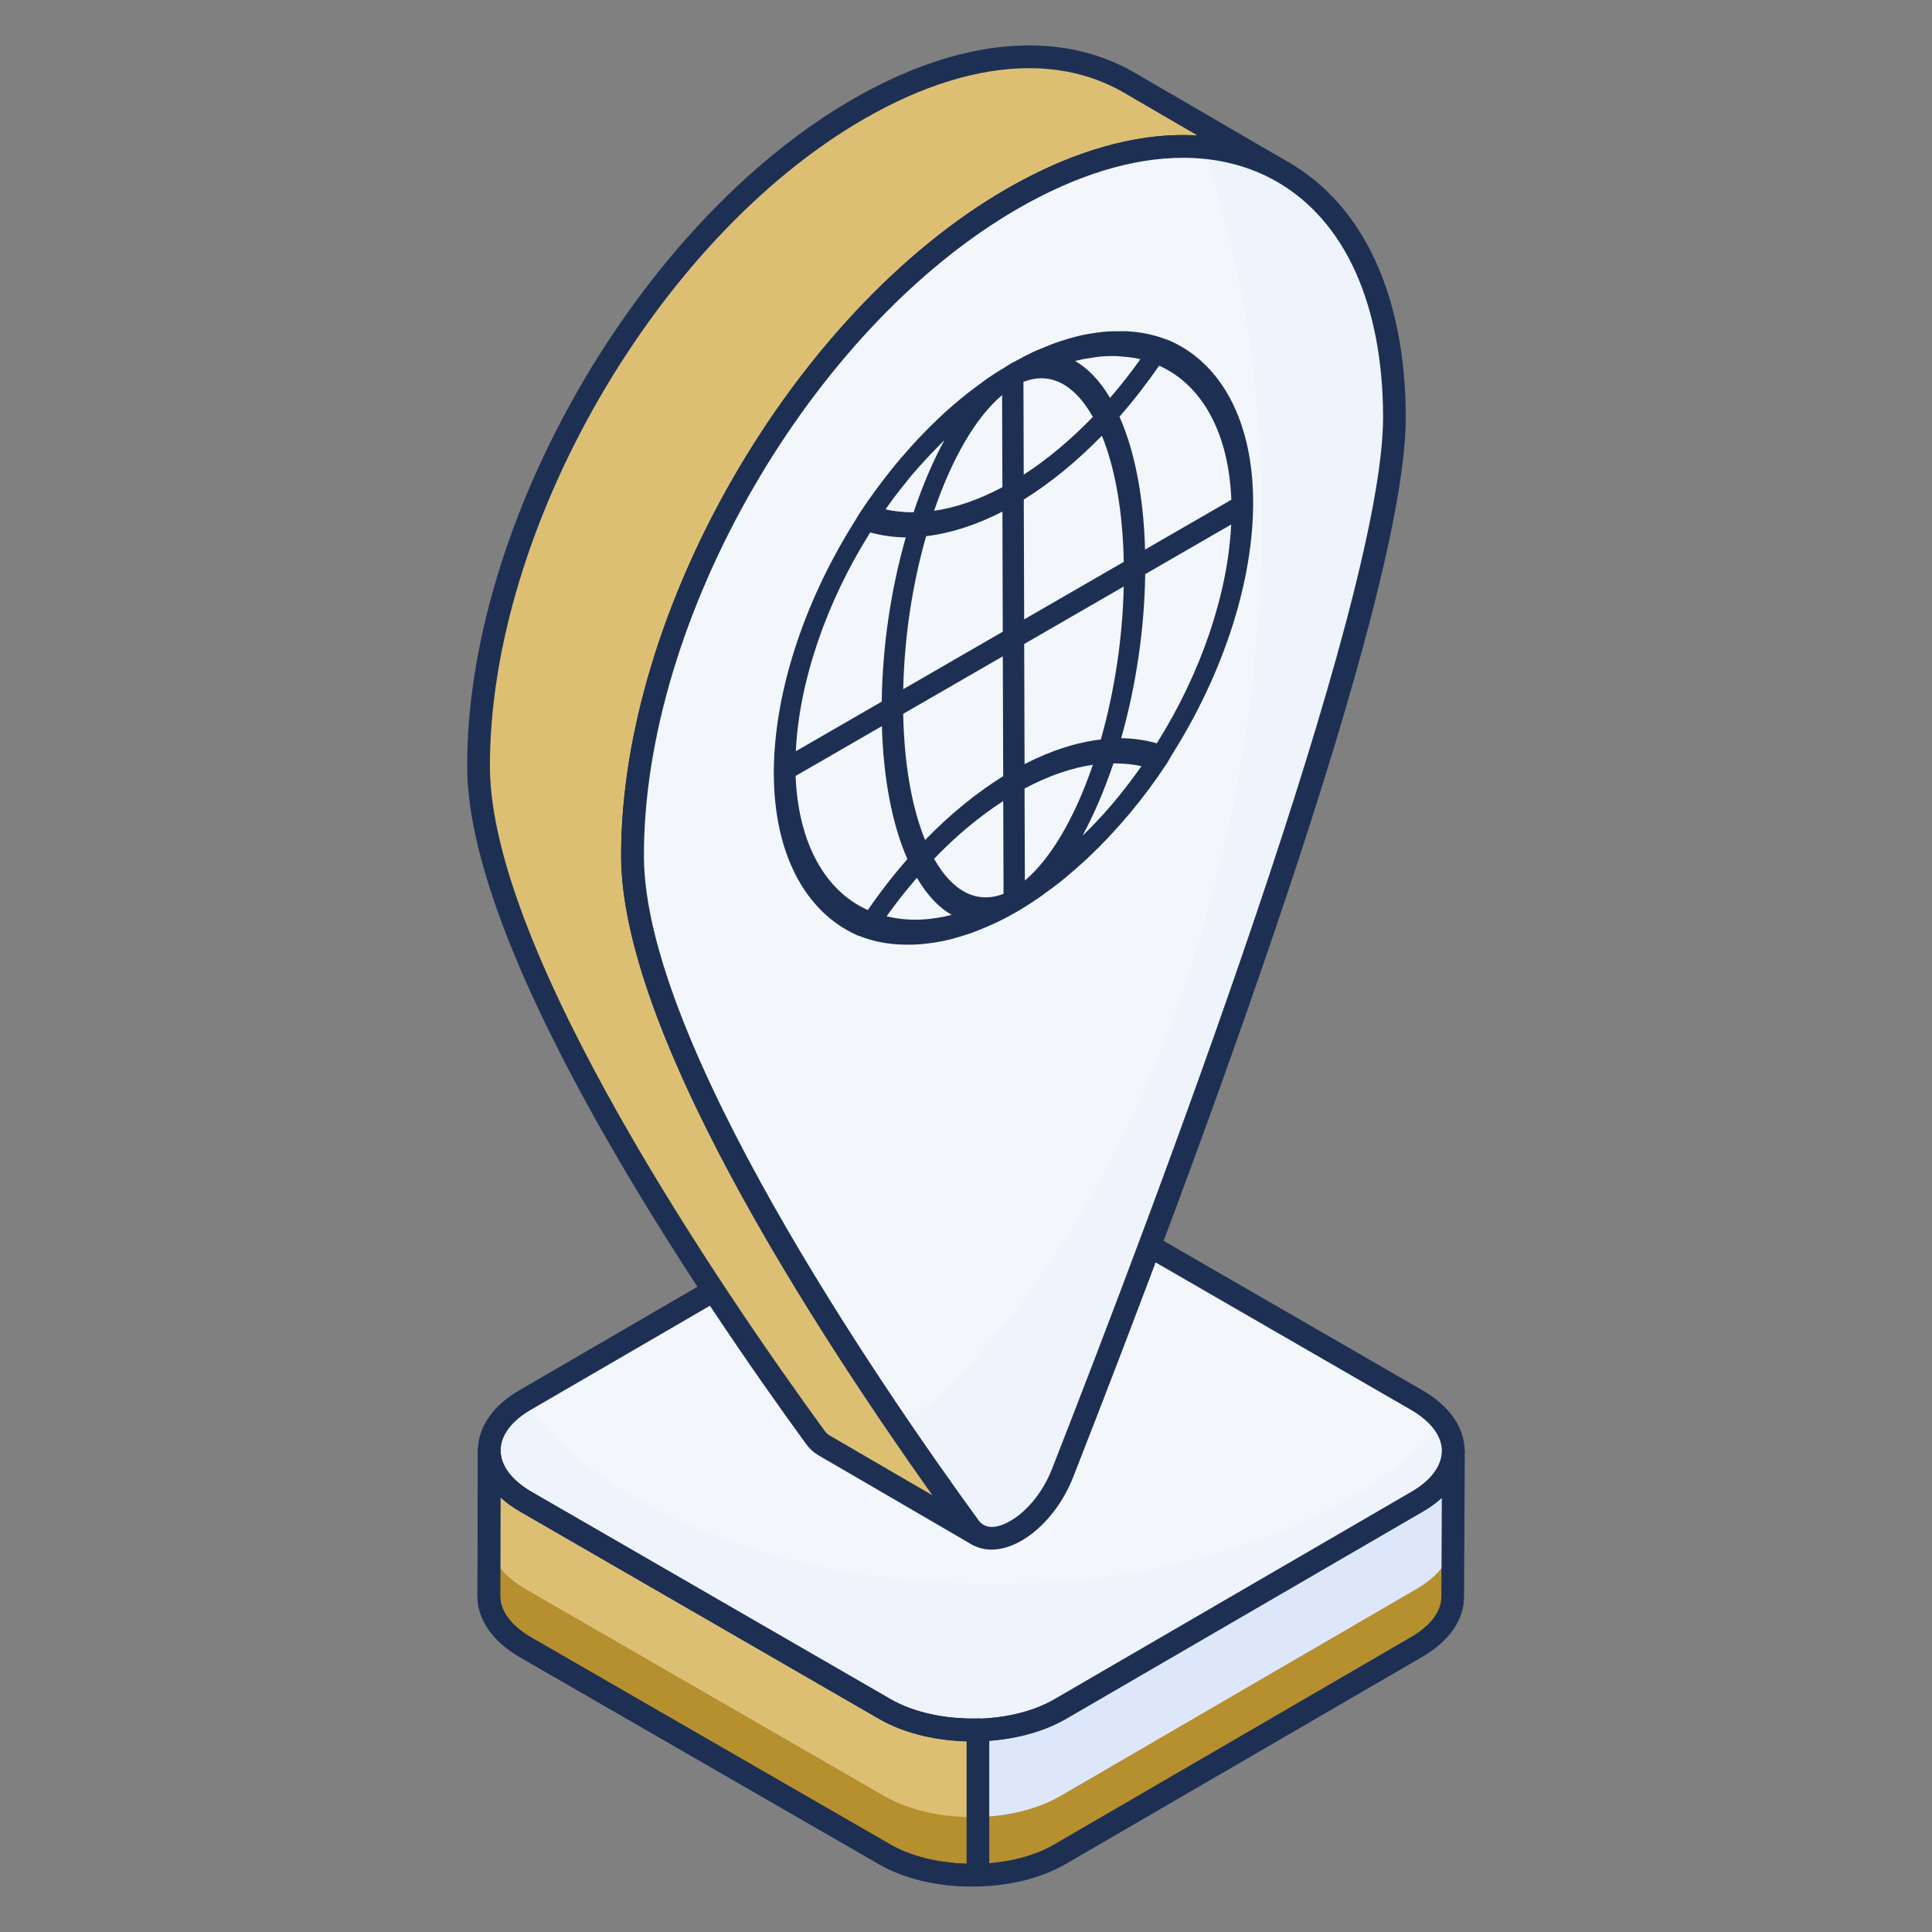
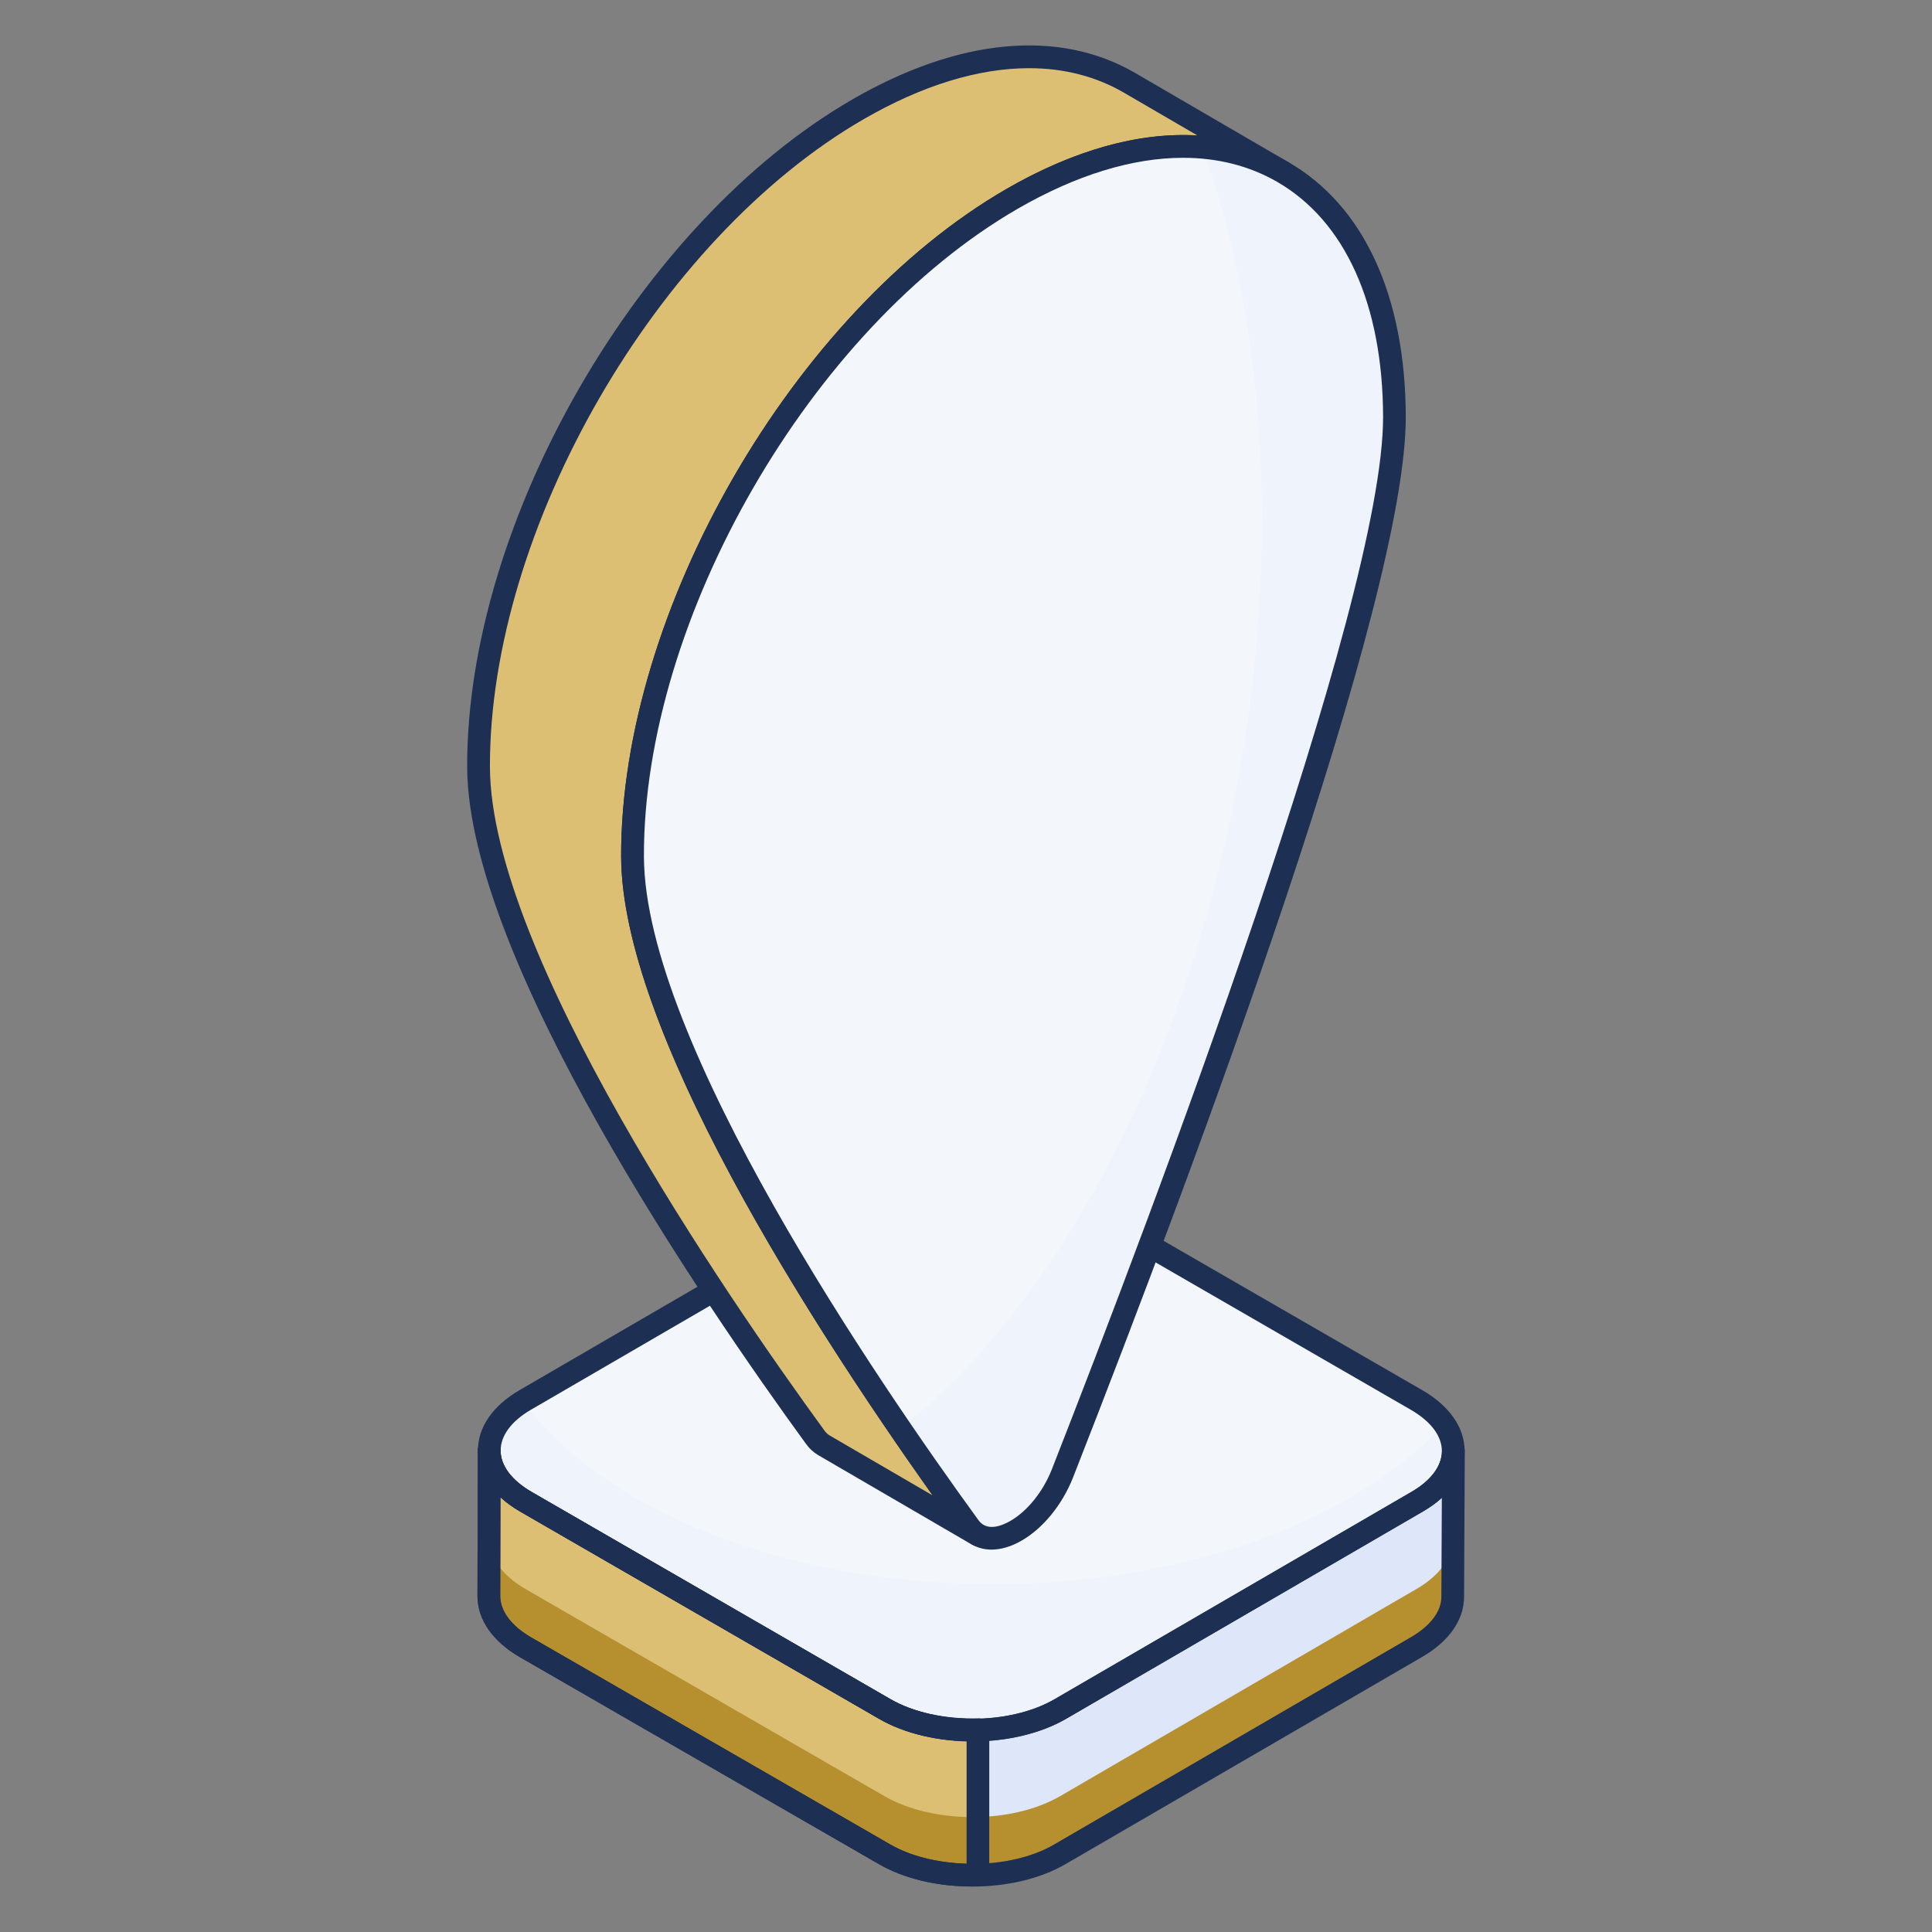
<svg xmlns="http://www.w3.org/2000/svg" enable-background="new 0 0 68 68" viewBox="0 0 68 68" id="GlobalLocation">
  <rect x="0" y="0" width="68" height="68" fill="#808080" stroke="none" />
  <path fill="#dee7fa" d="M51.156,51.074l-0.025,5.123c0,0.64-0.427,1.281-1.268,1.77       L37.307,65.262c-1.695,0.991-4.47,0.991-6.177,0l-12.631-7.283       c-0.866-0.502-1.293-1.155-1.293-1.808l0.012-5.123       c0,0.653,0.427,1.306,1.293,1.808l12.631,7.295c1.72,0.992,4.482,0.98,6.177,0       l12.556-7.295C50.729,52.366,51.143,51.726,51.156,51.074z" class="colorf4c531 svgShape" />
  <path fill="#ddbf74" d="M34.42,60.88c-1.177,0.03-2.371-0.206-3.277-0.729       L18.511,52.856c-0.866-0.502-1.293-1.155-1.293-1.808l-0.012,5.123       c0,0.653,0.427,1.306,1.293,1.808l12.631,7.282       c0.904,0.525,2.106,0.763,3.29,0.733V60.88z" class="colorffd63c svgShape" />
  <path fill="#b68f2f" d="M51.159,51.07l-0.029,5.127c0,0.638-0.423,1.277-1.267,1.768       L37.31,65.263c-1.699,0.992-4.469,0.992-6.178,0l-12.631-7.288       c-0.864-0.501-1.296-1.149-1.296-1.807V54.174       c0.02,0.629,0.452,1.267,1.296,1.758l12.631,7.288       c1.709,0.982,4.479,0.982,6.178,0l12.552-7.297       c0.845-0.491,1.267-1.13,1.267-1.768l0.02-2.986       C51.159,51.139,51.159,51.1,51.159,51.07z" class="colore8b72d svgShape" />
  <path fill="#f3f6fb" d="M49.857,49.273c1.716,0.99,1.724,2.592,0.02,3.582       l-12.552,7.294c-1.696,0.986-4.469,0.99-6.184,0l-12.634-7.294       c-1.707-0.986-1.717-2.596-0.02-3.582l12.552-7.294       c1.704-0.99,4.477-0.986,6.184-0L49.857,49.273z" class="colorffffff svgShape" />
  <path fill="#eff3fc" d="M49.88,52.856l-12.557,7.295c-1.692,0.989-4.471,0.989-6.185,0       L18.504,52.856c-1.67-0.967-1.714-2.538-0.099-3.516       c2.812,3.779,9.151,6.416,16.534,6.416c6.855,0,12.821-2.274,15.886-5.636       C51.473,51.032,51.154,52.12,49.88,52.856z" class="colore9edf4 svgShape" />
  <path d="M34.223,66.401c-1.191,0-2.384-0.265-3.294-0.793l-12.63-7.281       c-0.963-0.559-1.493-1.324-1.493-2.155l0.012-5.124       c0-0.221,0.179-0.399,0.4-0.399h0c0.221,0,0.399,0.179,0.399,0.4       c0,0.534,0.389,1.053,1.094,1.462l12.63,7.295       c1.595,0.92,4.187,0.919,5.777,0l12.555-7.294       c0.688-0.395,1.071-0.907,1.082-1.444c0.004-0.22,0.15-0.363,0.405-0.393       c0.22,0.002,0.396,0.182,0.395,0.402l-0.025,5.123       c0,0.812-0.521,1.563-1.467,2.114l-12.556,7.295       C36.605,66.136,35.415,66.401,34.223,66.401z M17.614,52.696l-0.008,3.477       c0,0.533,0.389,1.052,1.094,1.461l12.63,7.282       c1.573,0.915,4.217,0.914,5.775,0.001l12.557-7.296       c0.689-0.401,1.069-0.907,1.069-1.424l0.017-3.478       c-0.192,0.176-0.417,0.338-0.673,0.485l-12.554,7.293       c-1.844,1.065-4.734,1.065-6.579,0.001l-12.631-7.295       C18.045,53.048,17.812,52.878,17.614,52.696z" fill="#1d3054" class="color000000 svgShape" />
  <path d="M34.212,66.397c-1.243,0-2.402-0.278-3.284-0.79l-12.63-7.281       c-0.963-0.558-1.493-1.323-1.493-2.155l0.012-5.124       c0-0.221,0.179-0.399,0.4-0.399h0c0.221,0,0.399,0.179,0.399,0.4       c0,0.534,0.389,1.053,1.094,1.462l12.631,7.295       c0.794,0.458,1.92,0.706,3.067,0.675c0.103-0.014,0.212,0.038,0.29,0.113       c0.077,0.076,0.121,0.179,0.121,0.287v5.114c0,0.217-0.173,0.394-0.39,0.4       C34.357,66.396,34.285,66.397,34.212,66.397z M17.614,52.696l-0.008,3.477       c0,0.533,0.389,1.052,1.094,1.461l12.63,7.282       c0.707,0.411,1.671,0.651,2.691,0.68v-4.314       c-1.163-0.028-2.243-0.301-3.077-0.783l-12.632-7.295       C18.045,53.048,17.812,52.878,17.614,52.696z" fill="#1d3054" class="color000000 svgShape" />
  <path d="M34.238,61.285c-1.192,0-2.386-0.263-3.296-0.789L18.307,53.202       c-0.957-0.553-1.485-1.313-1.486-2.143c-0.001-0.825,0.52-1.582,1.465-2.131       l12.552-7.294c1.811-1.051,4.765-1.052,6.586-0l12.634,7.294       c0.961,0.555,1.491,1.316,1.492,2.143c0.001,0.823-0.521,1.58-1.471,2.131       L37.527,60.495C36.622,61.021,35.43,61.285,34.238,61.285z M34.127,41.632       c-1.047,0-2.092,0.231-2.887,0.692l-12.552,7.294       c-0.689,0.4-1.068,0.912-1.067,1.439c0,0.532,0.386,1.047,1.086,1.452       l12.634,7.294c1.6,0.923,4.195,0.924,5.783,0L49.676,52.51       c0.693-0.403,1.074-0.914,1.073-1.438c-0-0.53-0.389-1.045-1.092-1.452       l0,0L37.023,42.325C36.224,41.863,35.174,41.632,34.127,41.632z" fill="#1d3054" class="color000000 svgShape" />
  <g fill="#1d3054" class="color000000 svgShape">
    <path fill="#ddbf74" d="M45.167,6.066c-2.439-1.417-5.811-1.22-9.547,0.934       C28.226,11.273,22.239,21.633,22.261,30.147       c0.022,6.647,8.273,18.666,11.854,23.598       c0.088,0.121,0.187,0.209,0.297,0.275l-5.416-3.153       c-0.11-0.066-0.209-0.154-0.297-0.275       c-3.593-4.933-11.832-16.941-11.854-23.598       c-0.022-8.503,5.955-18.874,13.359-23.148c3.724-2.153,7.108-2.351,9.547-0.934       L45.167,6.066z" class="colorffd63c svgShape" />
    <path d="M34.411,54.42c-0.068,0-0.137-0.018-0.201-0.054l-5.417-3.153       c-0.168-0.101-0.303-0.226-0.419-0.386       c-3.58-4.915-11.909-17.076-11.931-23.832       c-0.022-8.628,6.061-19.168,13.559-23.496c3.735-2.158,7.268-2.491,9.949-0.933       l5.411,3.15c0.001,0.001,0.003,0.002,0.005,0.003l0,0       c0.191,0.111,0.256,0.356,0.145,0.547c-0.111,0.191-0.355,0.256-0.547,0.145       C42.549,5.008,39.301,5.34,35.82,7.346       c-7.277,4.207-13.181,14.435-13.159,22.8       c0.021,6.475,8.244,18.496,11.778,23.364c0.052,0.072,0.109,0.125,0.179,0.167       c0.189,0.113,0.25,0.357,0.139,0.546       C34.681,54.35,34.548,54.42,34.411,54.42z M36.218,2.4       c-1.775,0-3.755,0.602-5.814,1.792c-7.278,4.201-13.181,14.429-13.16,22.801       c0.021,6.522,8.244,18.512,11.778,23.364c0.053,0.072,0.109,0.125,0.18,0.167       l3.623,2.109c-4.48-6.316-10.944-16.467-10.964-22.485       c-0.022-8.621,6.06-19.161,13.559-23.496       c2.382-1.374,4.68-2.009,6.726-1.884l-2.596-1.511       C38.563,2.685,37.439,2.4,36.218,2.4z" fill="#1d3054" class="color000000 svgShape" />
  </g>
  <g fill="#1d3054" class="color000000 svgShape">
    <path fill="#f3f6fb" d="M35.624,6.999c7.407-4.276,13.431-0.844,13.455,7.668     c0.019,6.65-8.133,28.132-11.684,37.19c-0.366,0.93-1,1.655-1.635,2.022     c-0.635,0.366-1.271,0.374-1.641-0.131c-3.59-4.935-11.837-16.949-11.856-23.599     C22.239,21.637,28.224,11.271,35.624,6.999z" class="colorffffff svgShape" />
  </g>
  <g fill="#1d3054" class="color000000 svgShape">
    <path fill="#eff3fc" d="M49.078,14.668c0.022,6.647-8.13,28.136-11.678,37.188     c-0.374,0.934-1,1.659-1.637,2.022c-0.637,0.362-1.275,0.373-1.648-0.132     c-0.67-0.934-1.516-2.109-2.428-3.45     c5.625-4.471,10.305-13.194,12.041-23.719     c1.318-7.998,0.692-15.556-1.406-21.379     C46.343,5.538,49.067,8.955,49.078,14.668z" class="colore9edf4 svgShape" />
  </g>
  <g fill="#1d3054" class="color000000 svgShape">
    <path d="M34.899,54.541c-0.443,0-0.831-0.188-1.102-0.557     c-4.45-6.116-11.916-17.344-11.934-23.835c-0.024-8.625,6.059-19.166,13.561-23.497     l0,0c3.724-2.151,7.246-2.488,9.918-0.949c2.656,1.528,4.125,4.71,4.137,8.962     c0.018,6.444-7.33,26.158-11.711,37.336c-0.376,0.955-1.052,1.786-1.807,2.222     C35.592,54.436,35.23,54.541,34.899,54.541z M41.64,5.554     c-1.774,0-3.755,0.602-5.815,1.791l0,0c-7.281,4.204-13.185,14.432-13.161,22.802     c0.019,6.5,8.244,18.505,11.78,23.365c0.299,0.406,0.829,0.187,1.118,0.019     c0.604-0.349,1.15-1.03,1.462-1.822c3.511-8.956,11.674-30.495,11.656-37.042     c-0.011-3.954-1.338-6.891-3.736-8.271C43.964,5.834,42.85,5.554,41.64,5.554z      M35.624,6.999h0.01H35.624z" fill="#1d3054" class="color000000 svgShape" />
  </g>
  <g fill="#1d3054" class="color000000 svgShape">
-     <path d="M41.17,11.989l-0.218-0.077c-0.391-0.142-0.812-0.225-1.291-0.254    c-0.07-0.003-0.145-0.002-0.208-0.001l-0.161,0.002    c-0.1,0-0.203,0-0.305,0.008c-0.108,0.006-0.233,0.02-0.402,0.044    l-0.077,0.011c-0.076,0.011-0.152,0.023-0.225,0.036    c-0.157,0.028-0.303,0.06-0.445,0.098l-0.165,0.046    c-0.045,0.012-0.091,0.025-0.139,0.039l-0.025,0.009    c-0.135,0.042-0.27,0.086-0.413,0.136c-0.086,0.032-0.172,0.068-0.266,0.106    l-0.151,0.062c-0.111,0.045-0.225,0.091-0.341,0.146    c-0.179,0.086-0.367,0.183-0.574,0.298c-0.031,0.018-0.061,0.033-0.092,0.049    l-0.017,0.009c-0.029,0.014-0.058,0.029-0.086,0.045    c-0.03,0.017-0.059,0.035-0.087,0.054l-0.056,0.035    c-0.02,0.014-0.041,0.027-0.062,0.04c-0.206,0.123-0.384,0.236-0.56,0.355    c-0.088,0.06-0.175,0.124-0.26,0.189l-0.051,0.038    c-0.034,0.025-0.069,0.05-0.104,0.075c-0.114,0.085-0.224,0.167-0.336,0.255    c-0.173,0.136-0.337,0.275-0.461,0.38l-0.269,0.235    c-0.17,0.156-0.322,0.299-0.466,0.44l-0.029,0.028    c-0.072,0.071-0.144,0.142-0.221,0.219l-0.128,0.132    c-0.105,0.108-0.211,0.218-0.311,0.329c-0.055,0.058-0.108,0.119-0.162,0.18    l-0.12,0.138c-0.129,0.145-0.255,0.288-0.376,0.438    c-0.153,0.186-0.303,0.379-0.455,0.577l-0.058,0.076    c-0.041,0.05-0.08,0.102-0.113,0.15c-0.231,0.311-0.425,0.588-0.612,0.873    l-0.196,0.323c-1.812,2.879-2.847,6.112-2.84,8.872    c0.009,2.781,1.077,4.854,2.938,5.688l0.215,0.076    c0.408,0.147,0.857,0.231,1.338,0.25l0.099,0.001    c0.055,0.002,0.107,0.003,0.164,0.003c0.136,0,0.275-0.005,0.411-0.017    c0.089-0.008,0.177-0.015,0.265-0.028c0.151-0.018,0.299-0.038,0.455-0.07    l0.316-0.069c0.167-0.044,0.308-0.085,0.442-0.128l0.046-0.014    c0.091-0.028,0.18-0.056,0.273-0.089c0.182-0.065,0.372-0.145,0.535-0.214    l0.109-0.048c0.041-0.017,0.082-0.034,0.121-0.053    c0.254-0.116,0.519-0.253,0.81-0.419c0.25-0.146,0.514-0.313,0.805-0.513    c0.043-0.029,0.083-0.058,0.123-0.088c0.02-0.016,0.041-0.031,0.061-0.046    l0.035-0.026c0.173-0.12,0.353-0.256,0.553-0.414l0.03-0.025    c0.089-0.072,0.177-0.144,0.261-0.218c0.176-0.149,0.322-0.274,0.468-0.411    c0.112-0.099,0.203-0.182,0.283-0.264c0.152-0.142,0.31-0.299,0.497-0.494    l0.072-0.075c0.046-0.046,0.092-0.094,0.135-0.144    c0.241-0.259,0.453-0.498,0.666-0.752c0.479-0.573,0.919-1.167,1.314-1.77    l0.191-0.327c1.812-2.873,2.847-6.107,2.84-8.872    C44.099,14.882,43.028,12.813,41.17,11.989z M38.466,26.917    c-0.638,1.869-1.484,3.308-2.394,4.075l-0.011-3.239    C36.89,27.312,37.698,27.031,38.466,26.917z M38.465,14.674    c-0.786,0.814-1.605,1.497-2.433,2.032l-0.01-3.264    C36.949,13.072,37.81,13.51,38.465,14.674z M38.783,15.335    c0.469,1.151,0.736,2.683,0.77,4.441l-3.506,2.025l-0.013-4.219    C36.971,17.001,37.895,16.246,38.783,15.335z M39.07,14.004    c-0.352-0.595-0.774-1.042-1.231-1.298l0.018-0.005    c0.089-0.021,0.18-0.043,0.267-0.061c0.068-0.014,0.137-0.023,0.207-0.031    l0.183-0.03c0.078-0.012,0.159-0.025,0.234-0.031    c0.206-0.016,0.402-0.02,0.589-0.013c0.044,0.001,0.089,0.008,0.157,0.016    c0.154,0.008,0.308,0.025,0.455,0.05l0.114,0.025    c0.025,0.005,0.049,0.013,0.073,0.019C39.813,13.102,39.455,13.559,39.07,14.004z     M40.174,26.967c-0.503,0.717-1.024,1.361-1.548,1.917    c-0.162,0.173-0.332,0.344-0.527,0.533c0.404-0.746,0.778-1.619,1.09-2.547    c0.019-0.001,0.038-0.001,0.057-0.001    C39.576,26.869,39.887,26.902,40.174,26.967z M39.552,20.643    c-0.04,1.809-0.319,3.668-0.807,5.386c-0.857,0.099-1.761,0.389-2.684,0.865    l-0.013-4.227L39.552,20.643z M43.333,18.461c-0.113,2.435-1.063,5.233-2.618,7.701    c-0.399-0.115-0.821-0.175-1.253-0.18c0.525-1.852,0.818-3.846,0.846-5.774    L43.333,18.461z M43.339,17.59l-3.037,1.753    c-0.05-1.854-0.362-3.468-0.9-4.678c0.477-0.542,0.946-1.146,1.396-1.795    C42.328,13.554,43.251,15.27,43.339,17.59z M32.877,17.979    c0.639-1.873,1.485-3.31,2.394-4.072l0.01,3.241    C34.454,17.588,33.646,17.867,32.877,17.979z M31.166,17.93    c0.038-0.054,0.074-0.107,0.113-0.161l0.186-0.256    c0.071-0.095,0.146-0.19,0.221-0.284l0.193-0.242    c0.068-0.087,0.136-0.174,0.208-0.259c0.03-0.035,0.061-0.071,0.091-0.105    l0.055-0.062c0.044-0.049,0.089-0.1,0.131-0.149    c0.256-0.286,0.491-0.535,0.719-0.762l0.156-0.157    c-0.404,0.745-0.768,1.596-1.084,2.538c-0.005,0-0.011,0-0.016,0    C31.8,18.031,31.466,17.997,31.166,17.93z M31.791,24.257    c0.039-1.816,0.316-3.676,0.806-5.385c0.87-0.104,1.772-0.395,2.685-0.865    l0.012,4.227L31.791,24.257z M31.88,18.915    c-0.529,1.855-0.821,3.852-0.846,5.78l-3.024,1.746    c0.114-2.436,1.065-5.235,2.619-7.701C31.031,18.851,31.452,18.91,31.88,18.915    z M31.04,25.558c0.051,1.844,0.362,3.46,0.897,4.68    c-0.489,0.557-0.957,1.16-1.392,1.793c-1.53-0.683-2.454-2.4-2.542-4.72    L31.04,25.558z M32.272,30.896c0.357,0.607,0.768,1.045,1.224,1.302    c-0.082,0.02-0.164,0.042-0.239,0.059c-0.168,0.034-0.336,0.061-0.541,0.085    l-0.097,0.01c-0.486,0.043-0.959,0.009-1.414-0.101    C31.537,31.784,31.895,31.329,32.272,30.896z M32.56,29.565    c-0.47-1.154-0.737-2.686-0.77-4.44l3.506-2.025l0.013,4.219    C34.362,27.907,33.438,28.662,32.56,29.565z M35.321,31.46    c-0.927,0.362-1.79-0.072-2.444-1.233c0.772-0.805,1.591-1.488,2.434-2.032    L35.321,31.46z" fill="#1d3054" class="color000000 svgShape" />
-   </g>
+     </g>
</svg>